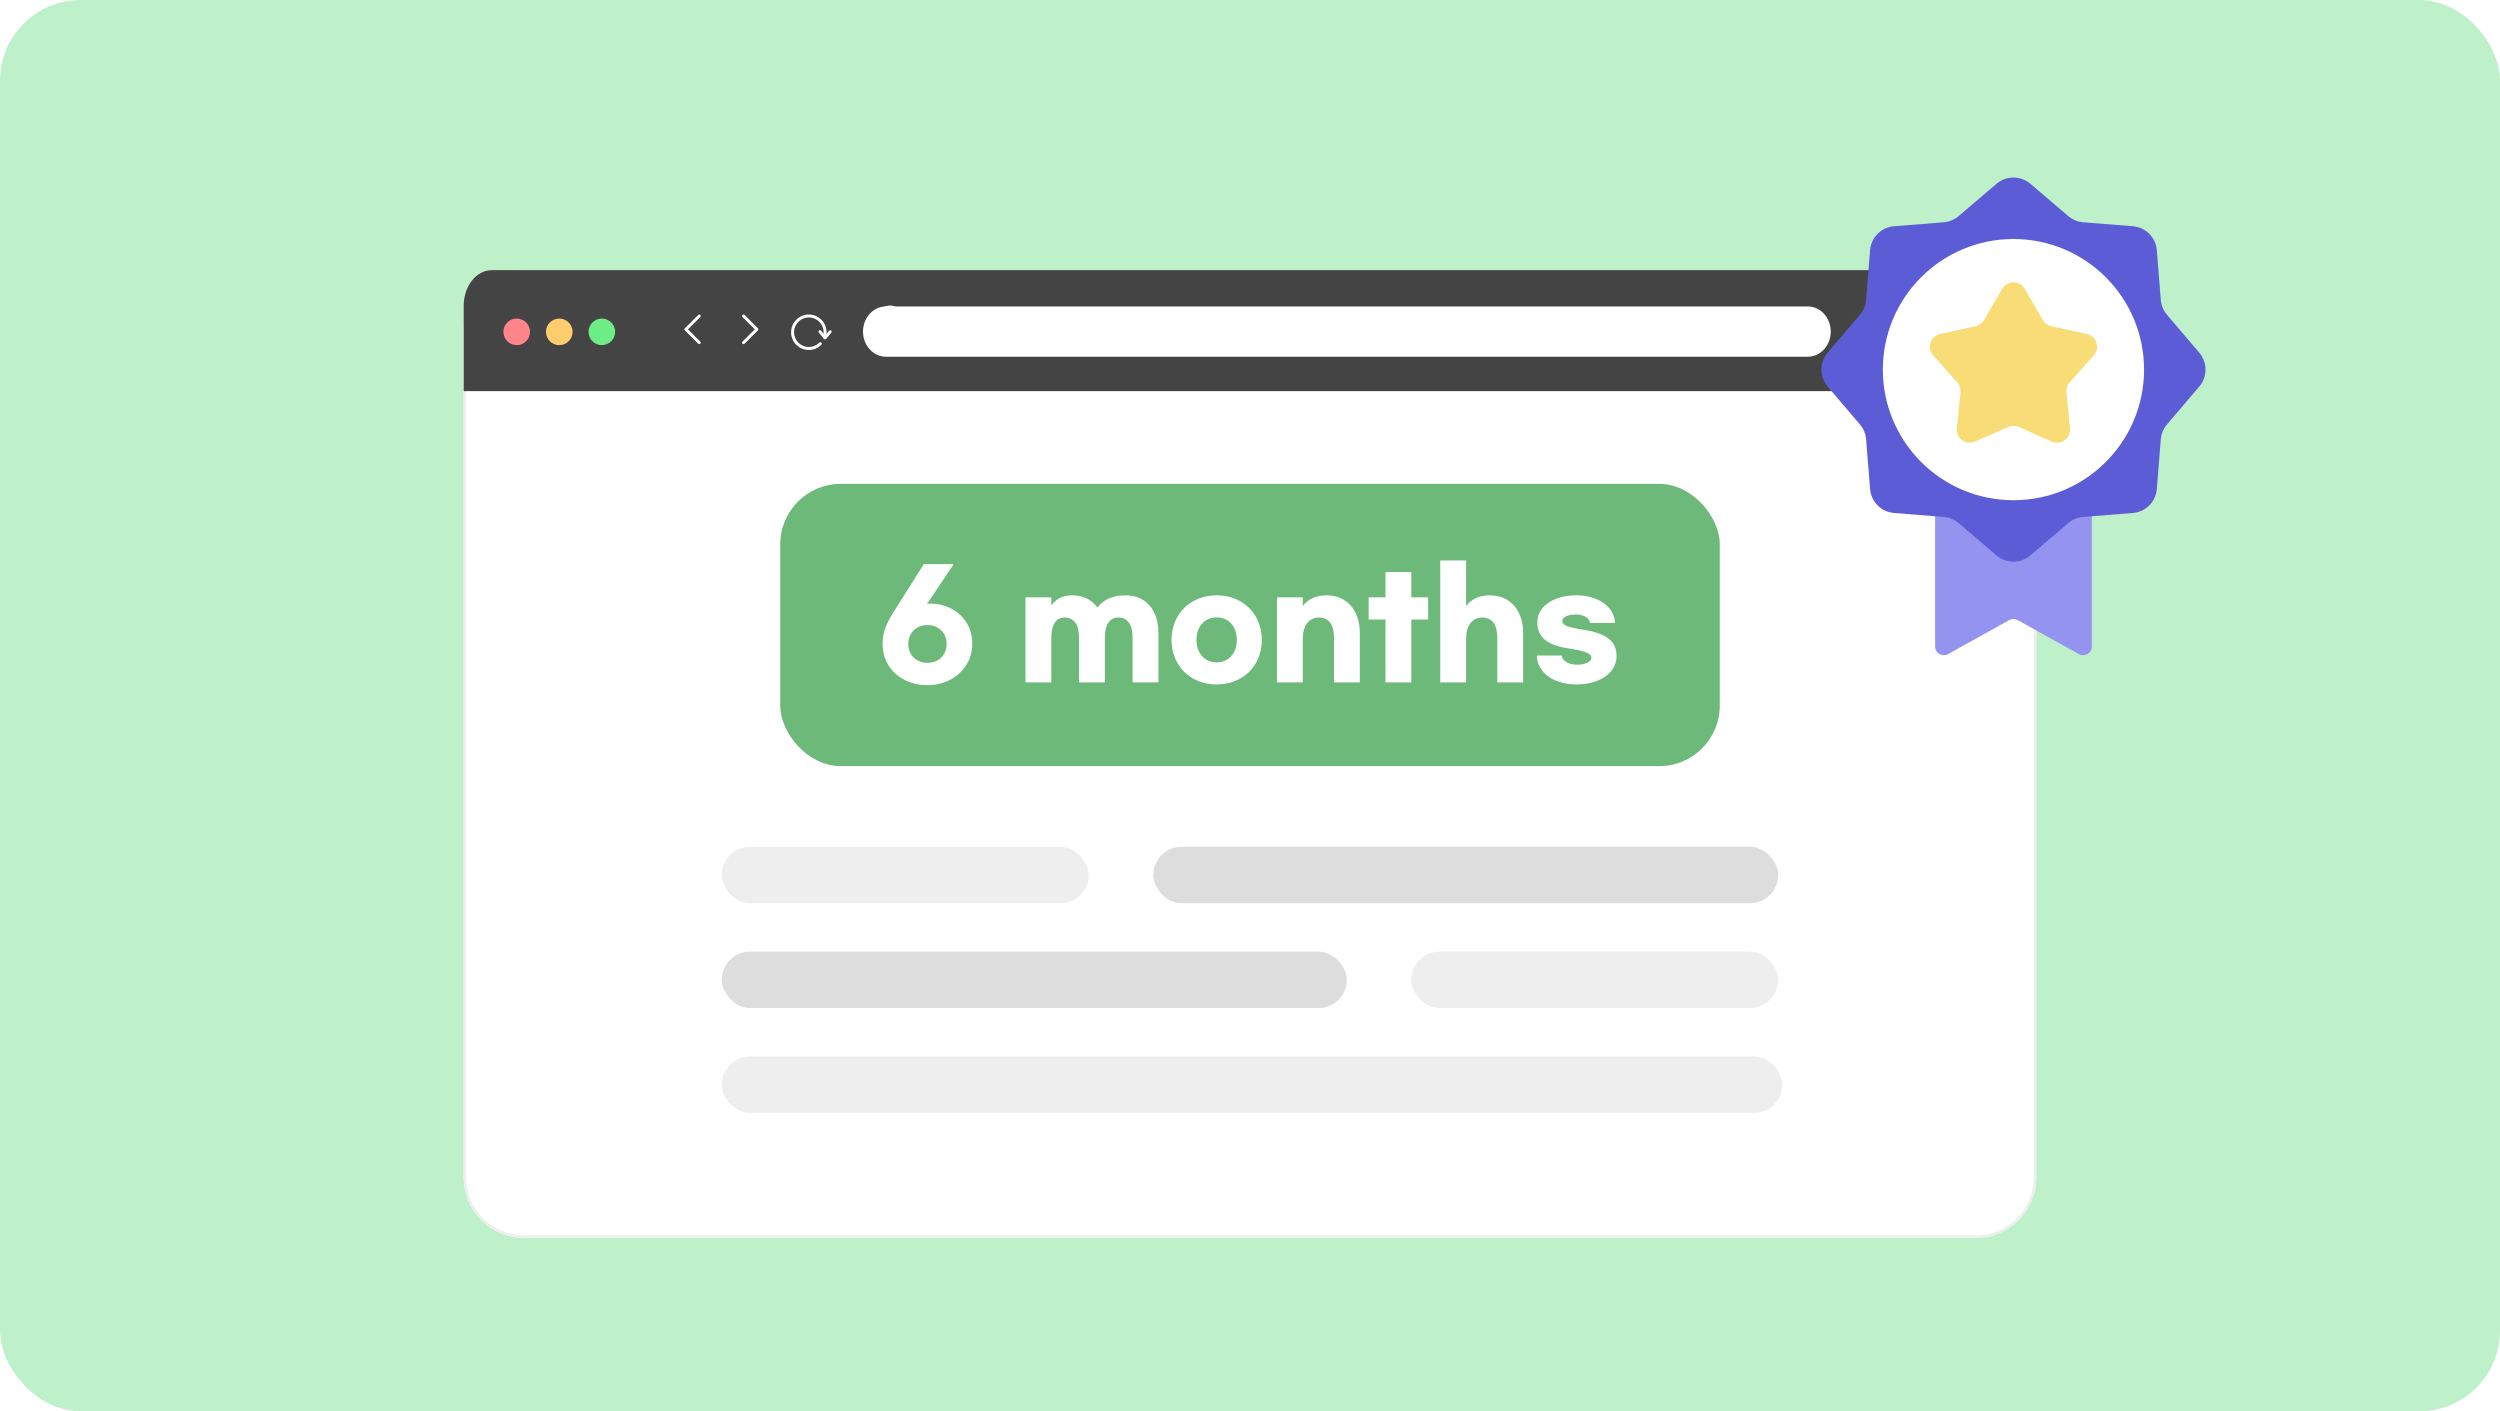
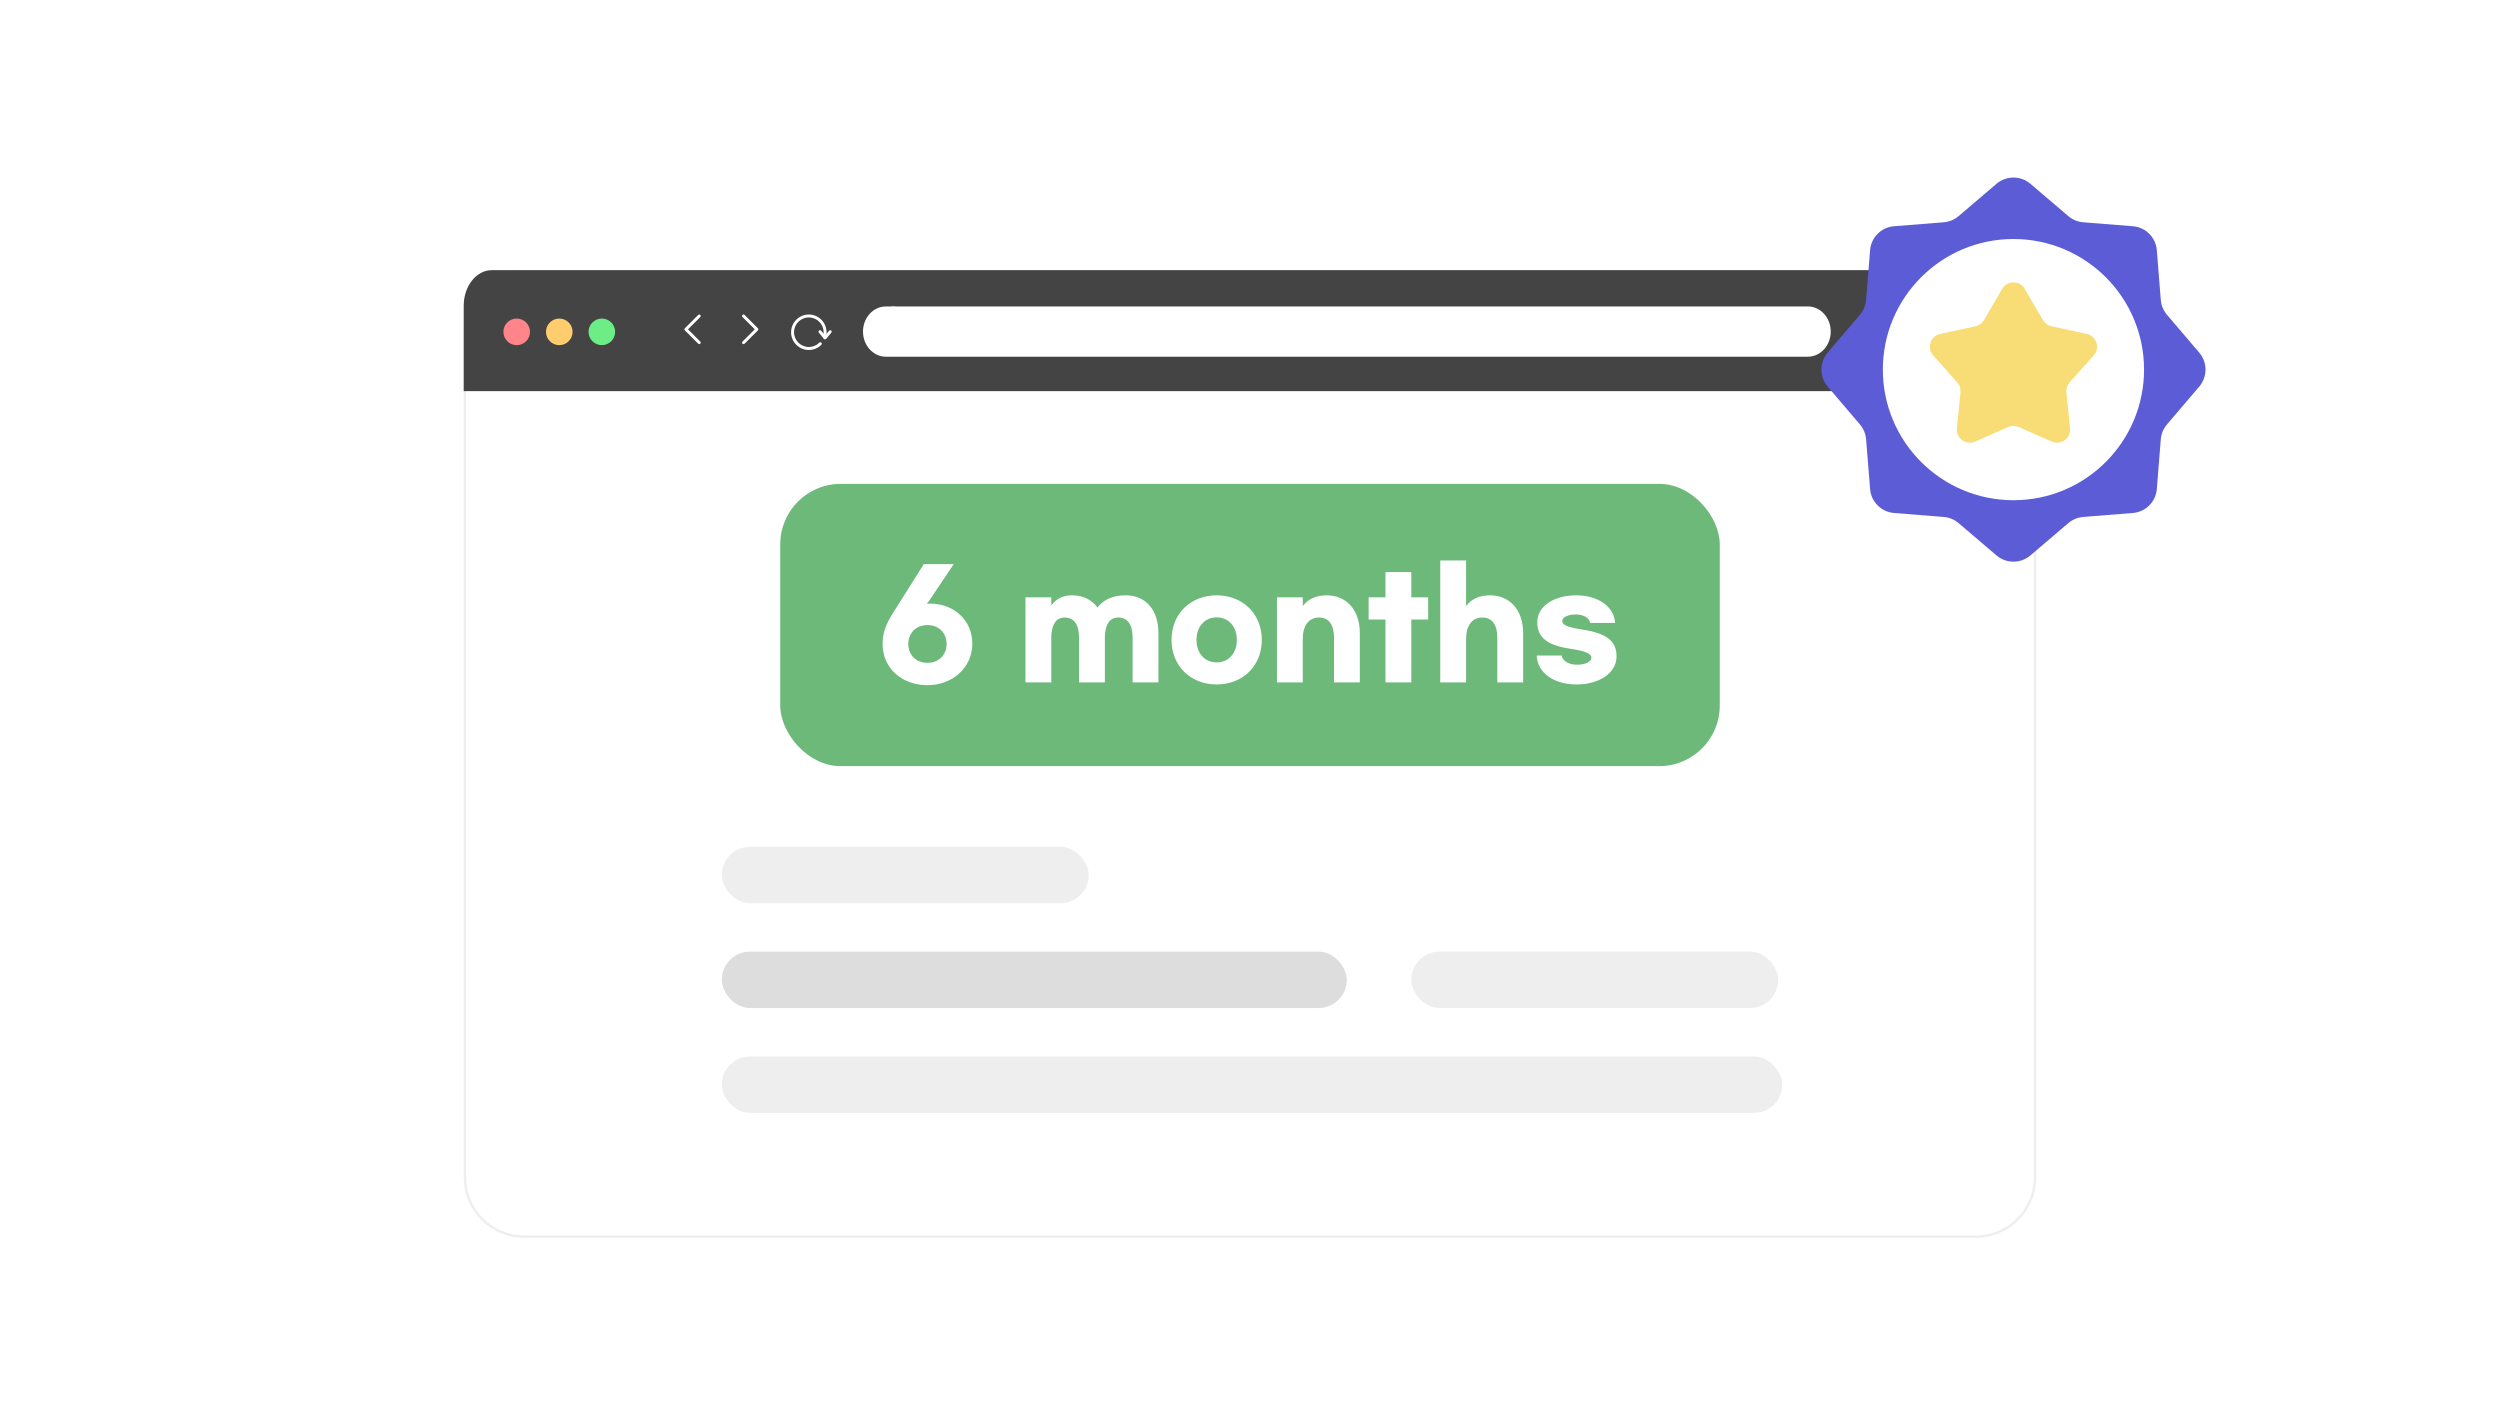
<svg xmlns="http://www.w3.org/2000/svg" width="620" height="350" viewBox="0 0 620 350" fill="none">
-   <rect width="620" height="350" rx="20" fill="#BEF1C9" />
  <g filter="url(#filter0_d_4_642)">
    <path d="M115 82C115 73.716 121.716 67 130 67H490C498.284 67 505 73.716 505 82V292C505 300.284 498.284 307 490 307H130C121.716 307 115 300.284 115 292V82Z" fill="white" />
    <path d="M115.307 82C115.307 73.885 121.885 67.307 130 67.307H490C498.115 67.307 504.693 73.885 504.693 82V292C504.693 300.115 498.115 306.693 490 306.693H130C121.885 306.693 115.307 300.115 115.307 292V82Z" stroke="#EEEEEE" stroke-width="0.613" />
  </g>
  <path d="M121.964 67H498.036C501.88 67 505 70.953 505 75.823V97H115V75.823C115 70.953 118.12 67 121.964 67Z" fill="#444444" />
  <path d="M448.35 88.462H219.699C216.568 88.462 214.024 85.669 214.024 82.231C214.024 78.793 216.568 76 219.699 76H448.35C451.481 76 454.024 78.793 454.024 82.231C454.024 85.669 451.481 88.462 448.35 88.462Z" fill="white" />
-   <path d="M494.527 78.645H485.73C485.554 78.645 485.408 78.499 485.408 78.323C485.408 78.147 485.554 78 485.73 78H494.527C494.703 78 494.85 78.147 494.85 78.323C494.85 78.499 494.703 78.645 494.527 78.645Z" fill="white" />
  <path d="M494.527 81.944H485.73C485.554 81.944 485.408 81.797 485.408 81.621C485.408 81.445 485.554 81.299 485.73 81.299H494.527C494.703 81.299 494.85 81.445 494.85 81.621C494.85 81.797 494.703 81.944 494.527 81.944Z" fill="white" />
  <path d="M494.527 85.243H485.73C485.554 85.243 485.408 85.096 485.408 84.92C485.408 84.744 485.554 84.598 485.73 84.598H494.527C494.703 84.598 494.85 84.744 494.85 84.92C494.85 85.096 494.703 85.243 494.527 85.243Z" fill="white" />
  <path d="M468.136 85.994C468.048 85.994 467.968 85.965 467.902 85.899C467.77 85.767 467.77 85.554 467.902 85.43L475.232 78.099C475.364 77.967 475.57 77.967 475.702 78.099C475.834 78.231 475.834 78.444 475.702 78.568L468.371 85.899C468.305 85.965 468.217 85.994 468.136 85.994Z" fill="white" />
  <path d="M475.468 81.669C475.285 81.669 475.138 81.522 475.138 81.339V78.671H472.469C472.286 78.671 472.14 78.524 472.14 78.341C472.14 78.158 472.286 78.011 472.469 78.011H475.468C475.651 78.011 475.798 78.158 475.798 78.341V81.339C475.798 81.522 475.651 81.669 475.468 81.669Z" fill="white" />
  <path d="M471.135 85.994H468.137C467.953 85.994 467.807 85.848 467.807 85.664V82.666C467.807 82.483 467.953 82.336 468.137 82.336C468.32 82.336 468.466 82.483 468.466 82.666V85.335H471.135C471.318 85.335 471.465 85.481 471.465 85.664C471.465 85.848 471.318 85.994 471.135 85.994Z" fill="white" />
  <path d="M184.4 85.345C184.305 85.345 184.21 85.309 184.144 85.236C183.997 85.089 183.997 84.862 184.144 84.715L187.186 81.673L184.144 78.63C183.997 78.484 183.997 78.257 184.144 78.11C184.29 77.963 184.518 77.963 184.664 78.11L187.963 81.409C188.11 81.555 188.11 81.783 187.963 81.929L184.664 85.228C184.591 85.302 184.496 85.338 184.408 85.338L184.4 85.345Z" fill="white" />
  <path d="M173.404 85.338C173.309 85.338 173.214 85.302 173.148 85.228L169.849 81.929C169.702 81.783 169.702 81.555 169.849 81.409L173.148 78.11C173.294 77.963 173.522 77.963 173.668 78.11C173.815 78.257 173.815 78.484 173.668 78.63L170.626 81.673L173.668 84.715C173.815 84.862 173.815 85.089 173.668 85.236C173.595 85.309 173.5 85.345 173.412 85.345L173.404 85.338Z" fill="white" />
  <path d="M128.144 85.598C129.966 85.598 131.443 84.121 131.443 82.299C131.443 80.477 129.966 79 128.144 79C126.322 79 124.845 80.477 124.845 82.299C124.845 84.121 126.322 85.598 128.144 85.598Z" fill="#FF858B" />
  <path d="M138.701 85.598C140.523 85.598 142 84.121 142 82.299C142 80.477 140.523 79 138.701 79C136.879 79 135.402 80.477 135.402 82.299C135.402 84.121 136.879 85.598 138.701 85.598Z" fill="#FFCC6E" />
  <path d="M149.257 85.598C151.079 85.598 152.556 84.121 152.556 82.299C152.556 80.477 151.079 79 149.257 79C147.435 79 145.958 80.477 145.958 82.299C145.958 84.121 147.435 85.598 149.257 85.598Z" fill="#6DED85" />
  <path d="M200.587 86.797C198.16 86.797 196.188 84.825 196.188 82.398C196.188 79.972 198.16 78 200.587 78C203.013 78 204.985 79.972 204.985 82.398C204.985 82.846 204.919 83.285 204.787 83.703C204.729 83.894 204.524 84.004 204.326 83.945C204.135 83.887 204.025 83.681 204.084 83.483C204.194 83.132 204.252 82.765 204.252 82.391C204.252 80.368 202.61 78.726 200.587 78.726C198.564 78.726 196.922 80.368 196.922 82.391C196.922 84.414 198.564 86.056 200.587 86.056C201.569 86.056 202.486 85.675 203.182 84.986C203.329 84.84 203.556 84.84 203.703 84.986C203.849 85.133 203.849 85.36 203.703 85.507C202.874 86.335 201.767 86.797 200.594 86.797H200.587Z" fill="white" />
  <path d="M204.619 84.18C204.509 84.18 204.406 84.128 204.333 84.04L203.072 82.479C202.947 82.325 202.969 82.091 203.123 81.966C203.277 81.841 203.512 81.863 203.636 82.017L204.619 83.227L205.608 82.025C205.733 81.871 205.967 81.849 206.121 81.973C206.275 82.105 206.297 82.332 206.173 82.486L204.897 84.033C204.831 84.121 204.721 84.165 204.611 84.165L204.619 84.18Z" fill="white" />
-   <path d="M220.732 81.767C219.962 81.767 219.193 81.474 218.606 80.888C217.433 79.715 217.433 77.816 218.606 76.643C219.779 75.47 221.685 75.47 222.851 76.643C224.024 77.816 224.024 79.722 222.851 80.888C222.264 81.474 221.494 81.767 220.725 81.767H220.732ZM220.732 76.496C220.153 76.496 219.566 76.716 219.127 77.163C218.24 78.05 218.24 79.487 219.127 80.374C220.014 81.261 221.45 81.261 222.337 80.374C223.225 79.487 223.225 78.05 222.337 77.163C221.898 76.724 221.311 76.496 220.732 76.496Z" fill="white" />
+   <path d="M220.732 81.767C219.962 81.767 219.193 81.474 218.606 80.888C219.779 75.47 221.685 75.47 222.851 76.643C224.024 77.816 224.024 79.722 222.851 80.888C222.264 81.474 221.494 81.767 220.725 81.767H220.732ZM220.732 76.496C220.153 76.496 219.566 76.716 219.127 77.163C218.24 78.05 218.24 79.487 219.127 80.374C220.014 81.261 221.45 81.261 222.337 80.374C223.225 79.487 223.225 78.05 222.337 77.163C221.898 76.724 221.311 76.496 220.732 76.496Z" fill="white" />
  <path d="M224.691 83.094C224.595 83.094 224.5 83.057 224.434 82.984L222.338 80.887C222.191 80.741 222.191 80.513 222.338 80.367C222.484 80.22 222.711 80.22 222.858 80.367L224.955 82.463C225.101 82.61 225.101 82.837 224.955 82.984C224.881 83.057 224.786 83.094 224.698 83.094H224.691Z" fill="white" />
  <rect x="179" y="262" width="263" height="14" rx="7" fill="#EEEEEE" />
  <rect x="179" y="210" width="91" height="14" rx="7" fill="#EEEEEE" />
  <rect x="350" y="236" width="91" height="14" rx="7" fill="#EEEEEE" />
-   <rect x="286" y="210" width="155" height="14" rx="7" fill="#DDDDDD" />
  <rect x="179" y="236" width="155" height="14" rx="7" fill="#DDDDDD" />
  <rect x="193.5" y="120" width="233" height="70" rx="15" fill="#6CB97A" />
  <path d="M230.008 169.924C223.888 169.924 218.884 165.928 218.884 159.664C218.884 156.82 219.82 154.624 221.548 151.888L229.108 139.9H236.524L229.864 149.836C230.044 149.764 230.368 149.692 230.692 149.692C236.416 149.692 241.132 153.688 241.132 159.628C241.132 165.64 236.164 169.924 230.008 169.924ZM230.008 164.38C232.924 164.38 234.76 162.328 234.76 159.7C234.76 157.072 232.924 155.02 230.008 155.02C227.092 155.02 225.256 157.072 225.256 159.7C225.256 162.328 227.092 164.38 230.008 164.38ZM254.316 169.24V148.144H260.724V150.16C261.984 148.468 263.568 147.64 265.908 147.64C268.572 147.64 270.768 148.72 272.172 150.664C273.756 148.648 275.988 147.64 279.192 147.64C284.052 147.64 287.292 151.168 287.292 157.036V169.24H280.884V158.116C280.884 154.912 279.66 153.148 277.32 153.148C275.232 153.148 274.116 154.804 274.008 157.792V169.24H267.6V158.116C267.6 154.912 266.376 153.148 264.036 153.148C261.948 153.148 260.832 154.804 260.724 157.792V169.24H254.316ZM301.733 147.64C308.249 147.64 312.929 152.284 312.929 158.692C312.929 165.1 308.249 169.744 301.733 169.744C295.217 169.744 290.537 165.1 290.537 158.692C290.537 152.284 295.217 147.64 301.733 147.64ZM301.733 153.112C298.709 153.112 296.729 155.452 296.729 158.692C296.729 161.932 298.709 164.272 301.733 164.272C304.757 164.272 306.737 161.932 306.737 158.692C306.737 155.452 304.757 153.112 301.733 153.112ZM316.683 169.24V148.144H323.091V150.304C324.351 148.612 326.295 147.64 328.995 147.64C333.891 147.64 337.239 151.204 337.239 157.036V169.24H330.831V158.116C330.831 154.912 329.535 153.148 327.123 153.148C324.603 153.148 323.091 155.128 323.091 158.404V169.24H316.683ZM354.182 148.144V153.652H350.006V169.24H343.598V153.652H339.422V148.144H343.598V141.88H350.006V148.144H354.182ZM357.183 169.24V139H363.591V150.304C364.851 148.612 366.795 147.64 369.495 147.64C374.391 147.64 377.739 151.204 377.739 157.036V169.24H371.331V158.116C371.331 154.912 370.035 153.148 367.623 153.148C365.103 153.148 363.591 155.128 363.591 158.404V169.24H357.183ZM390.894 147.64C396.15 147.64 400.29 150.304 400.542 154.48H394.35C394.134 153.184 392.658 152.392 390.786 152.392C388.842 152.392 387.438 153.076 387.438 154.012C387.438 155.056 388.842 155.56 392.442 156.136C398.67 157.072 400.902 159.124 400.902 162.76C400.902 167.08 396.366 169.744 391.002 169.744C385.494 169.744 381.318 167.008 381.102 162.58H387.294C387.51 163.948 389.094 164.848 391.11 164.848C393.162 164.848 394.674 164.092 394.674 163.12C394.674 162.112 393.234 161.464 389.598 160.924C384.558 160.168 381.246 158.62 381.246 154.336C381.246 150.232 385.53 147.64 390.894 147.64Z" fill="white" />
-   <path d="M479.903 113.257C479.903 112.064 480.869 111.097 482.062 111.097H516.611C517.803 111.097 518.77 112.064 518.77 113.257V160.33C518.77 161.977 517.001 163.017 515.562 162.218L500.385 153.786C499.733 153.424 498.94 153.424 498.288 153.786L483.111 162.218C481.671 163.017 479.903 161.977 479.903 160.33V113.257Z" fill="#9494F0" />
  <path d="M495.134 45.581C497.556 43.517 501.117 43.517 503.538 45.581L512.944 53.597C513.982 54.481 515.272 55.016 516.631 55.124L528.951 56.107C532.122 56.36 534.64 58.878 534.893 62.049L535.876 74.369C535.984 75.728 536.519 77.018 537.403 78.055L545.419 87.462C547.482 89.883 547.482 93.444 545.419 95.865L537.403 105.272C536.519 106.31 535.984 107.6 535.876 108.958L534.893 121.278C534.64 124.449 532.122 126.967 528.951 127.22L516.631 128.204C515.272 128.312 513.982 128.846 512.944 129.73L503.538 137.747C501.117 139.81 497.556 139.81 495.134 137.747L485.728 129.73C484.69 128.846 483.4 128.312 482.041 128.204L469.721 127.22C466.55 126.967 464.032 124.449 463.779 121.278L462.796 108.958C462.688 107.6 462.153 106.31 461.269 105.272L453.253 95.865C451.19 93.444 451.19 89.883 453.253 87.462L461.269 78.055C462.153 77.018 462.688 75.728 462.796 74.369L463.779 62.049C464.032 58.878 466.55 56.36 469.721 56.107L482.041 55.124C483.4 55.016 484.69 54.481 485.728 53.597L495.134 45.581Z" fill="#5C5CD7" />
  <circle cx="499.336" cy="91.664" r="32.389" fill="white" />
  <path d="M496.537 71.637C497.787 69.492 500.886 69.492 502.135 71.637L506.646 79.381C507.103 80.167 507.87 80.724 508.759 80.917L517.518 82.813C519.944 83.339 520.902 86.286 519.248 88.137L513.276 94.82C512.67 95.498 512.378 96.4 512.469 97.304L513.372 106.221C513.622 108.69 511.115 110.512 508.843 109.511L500.642 105.897C499.81 105.53 498.862 105.53 498.03 105.897L489.829 109.511C487.558 110.512 485.051 108.69 485.301 106.221L486.203 97.304C486.295 96.4 486.002 95.498 485.396 94.82L479.425 88.137C477.771 86.286 478.729 83.339 481.155 82.813L489.914 80.917C490.802 80.724 491.569 80.167 492.027 79.381L496.537 71.637Z" fill="#F8DC75" />
  <defs>
    <filter id="filter0_d_4_642" x="95" y="47" width="430" height="280" filterUnits="userSpaceOnUse" color-interpolation-filters="sRGB">
      <feFlood flood-opacity="0" result="BackgroundImageFix" />
      <feColorMatrix in="SourceAlpha" type="matrix" values="0 0 0 0 0 0 0 0 0 0 0 0 0 0 0 0 0 0 127 0" result="hardAlpha" />
      <feOffset />
      <feGaussianBlur stdDeviation="10" />
      <feComposite in2="hardAlpha" operator="out" />
      <feColorMatrix type="matrix" values="0 0 0 0 0 0 0 0 0 0 0 0 0 0 0 0 0 0 0.1 0" />
      <feBlend mode="normal" in2="BackgroundImageFix" result="effect1_dropShadow_4_642" />
      <feBlend mode="normal" in="SourceGraphic" in2="effect1_dropShadow_4_642" result="shape" />
    </filter>
  </defs>
</svg>